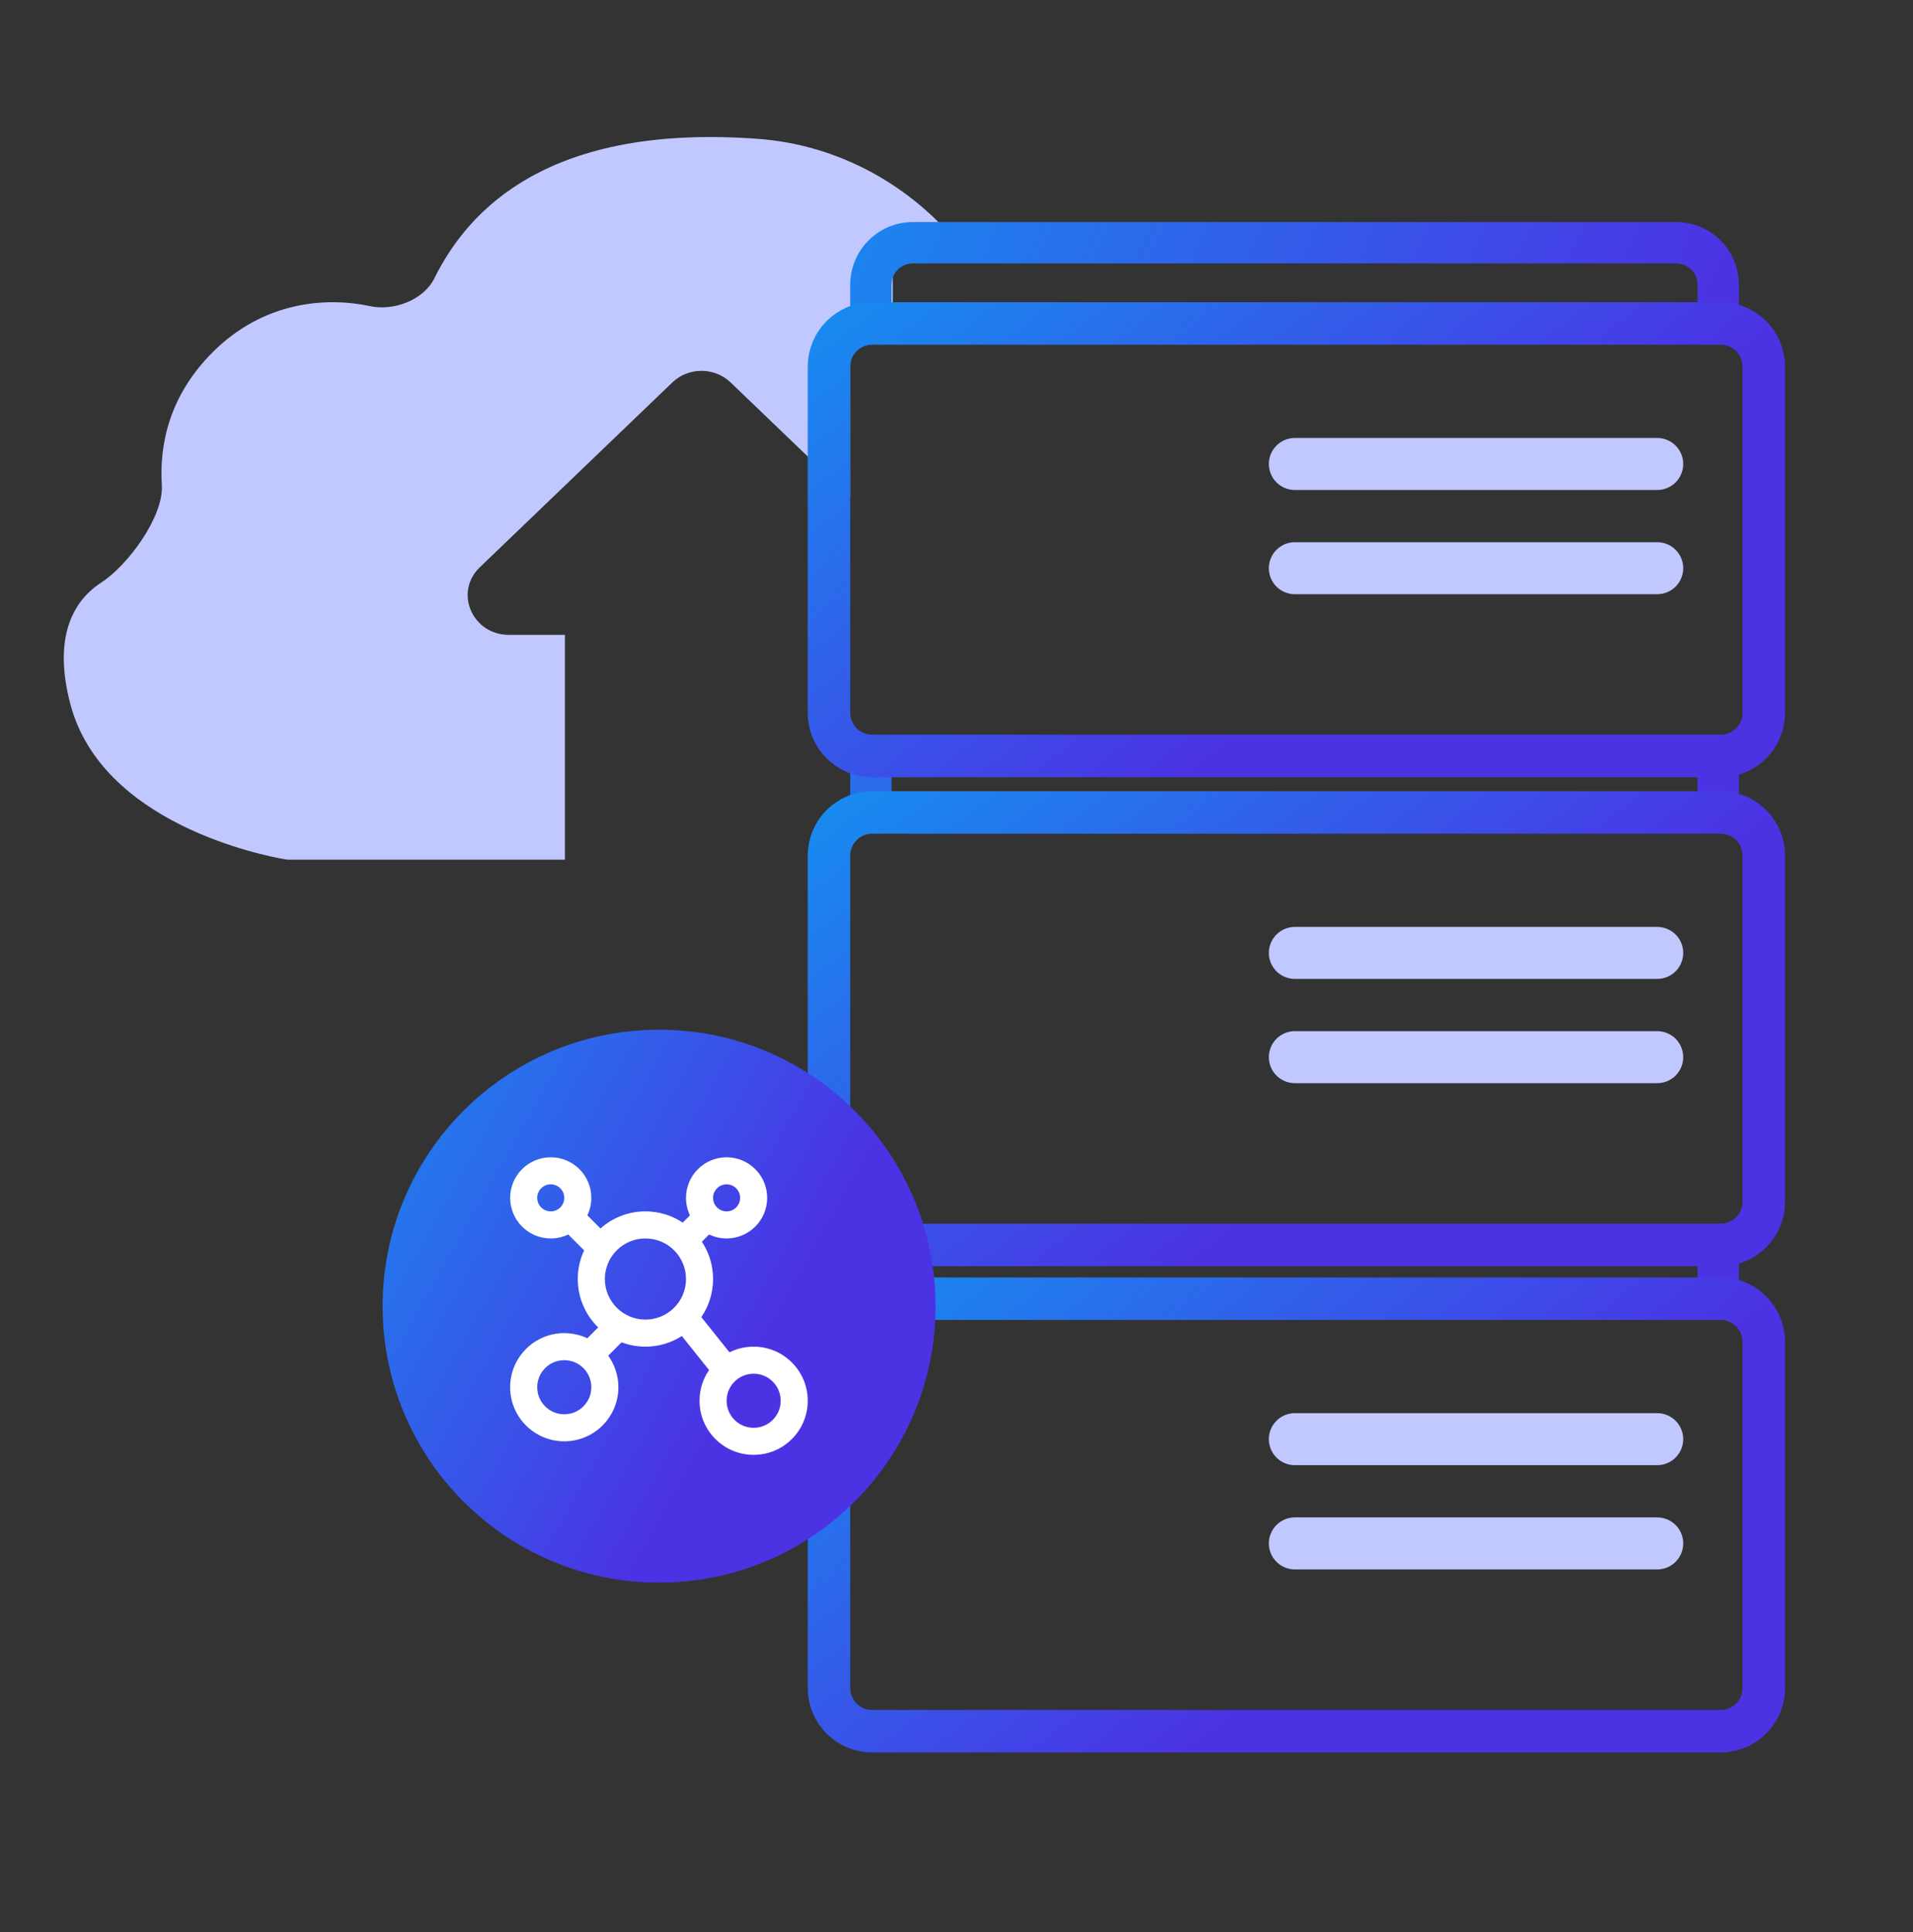
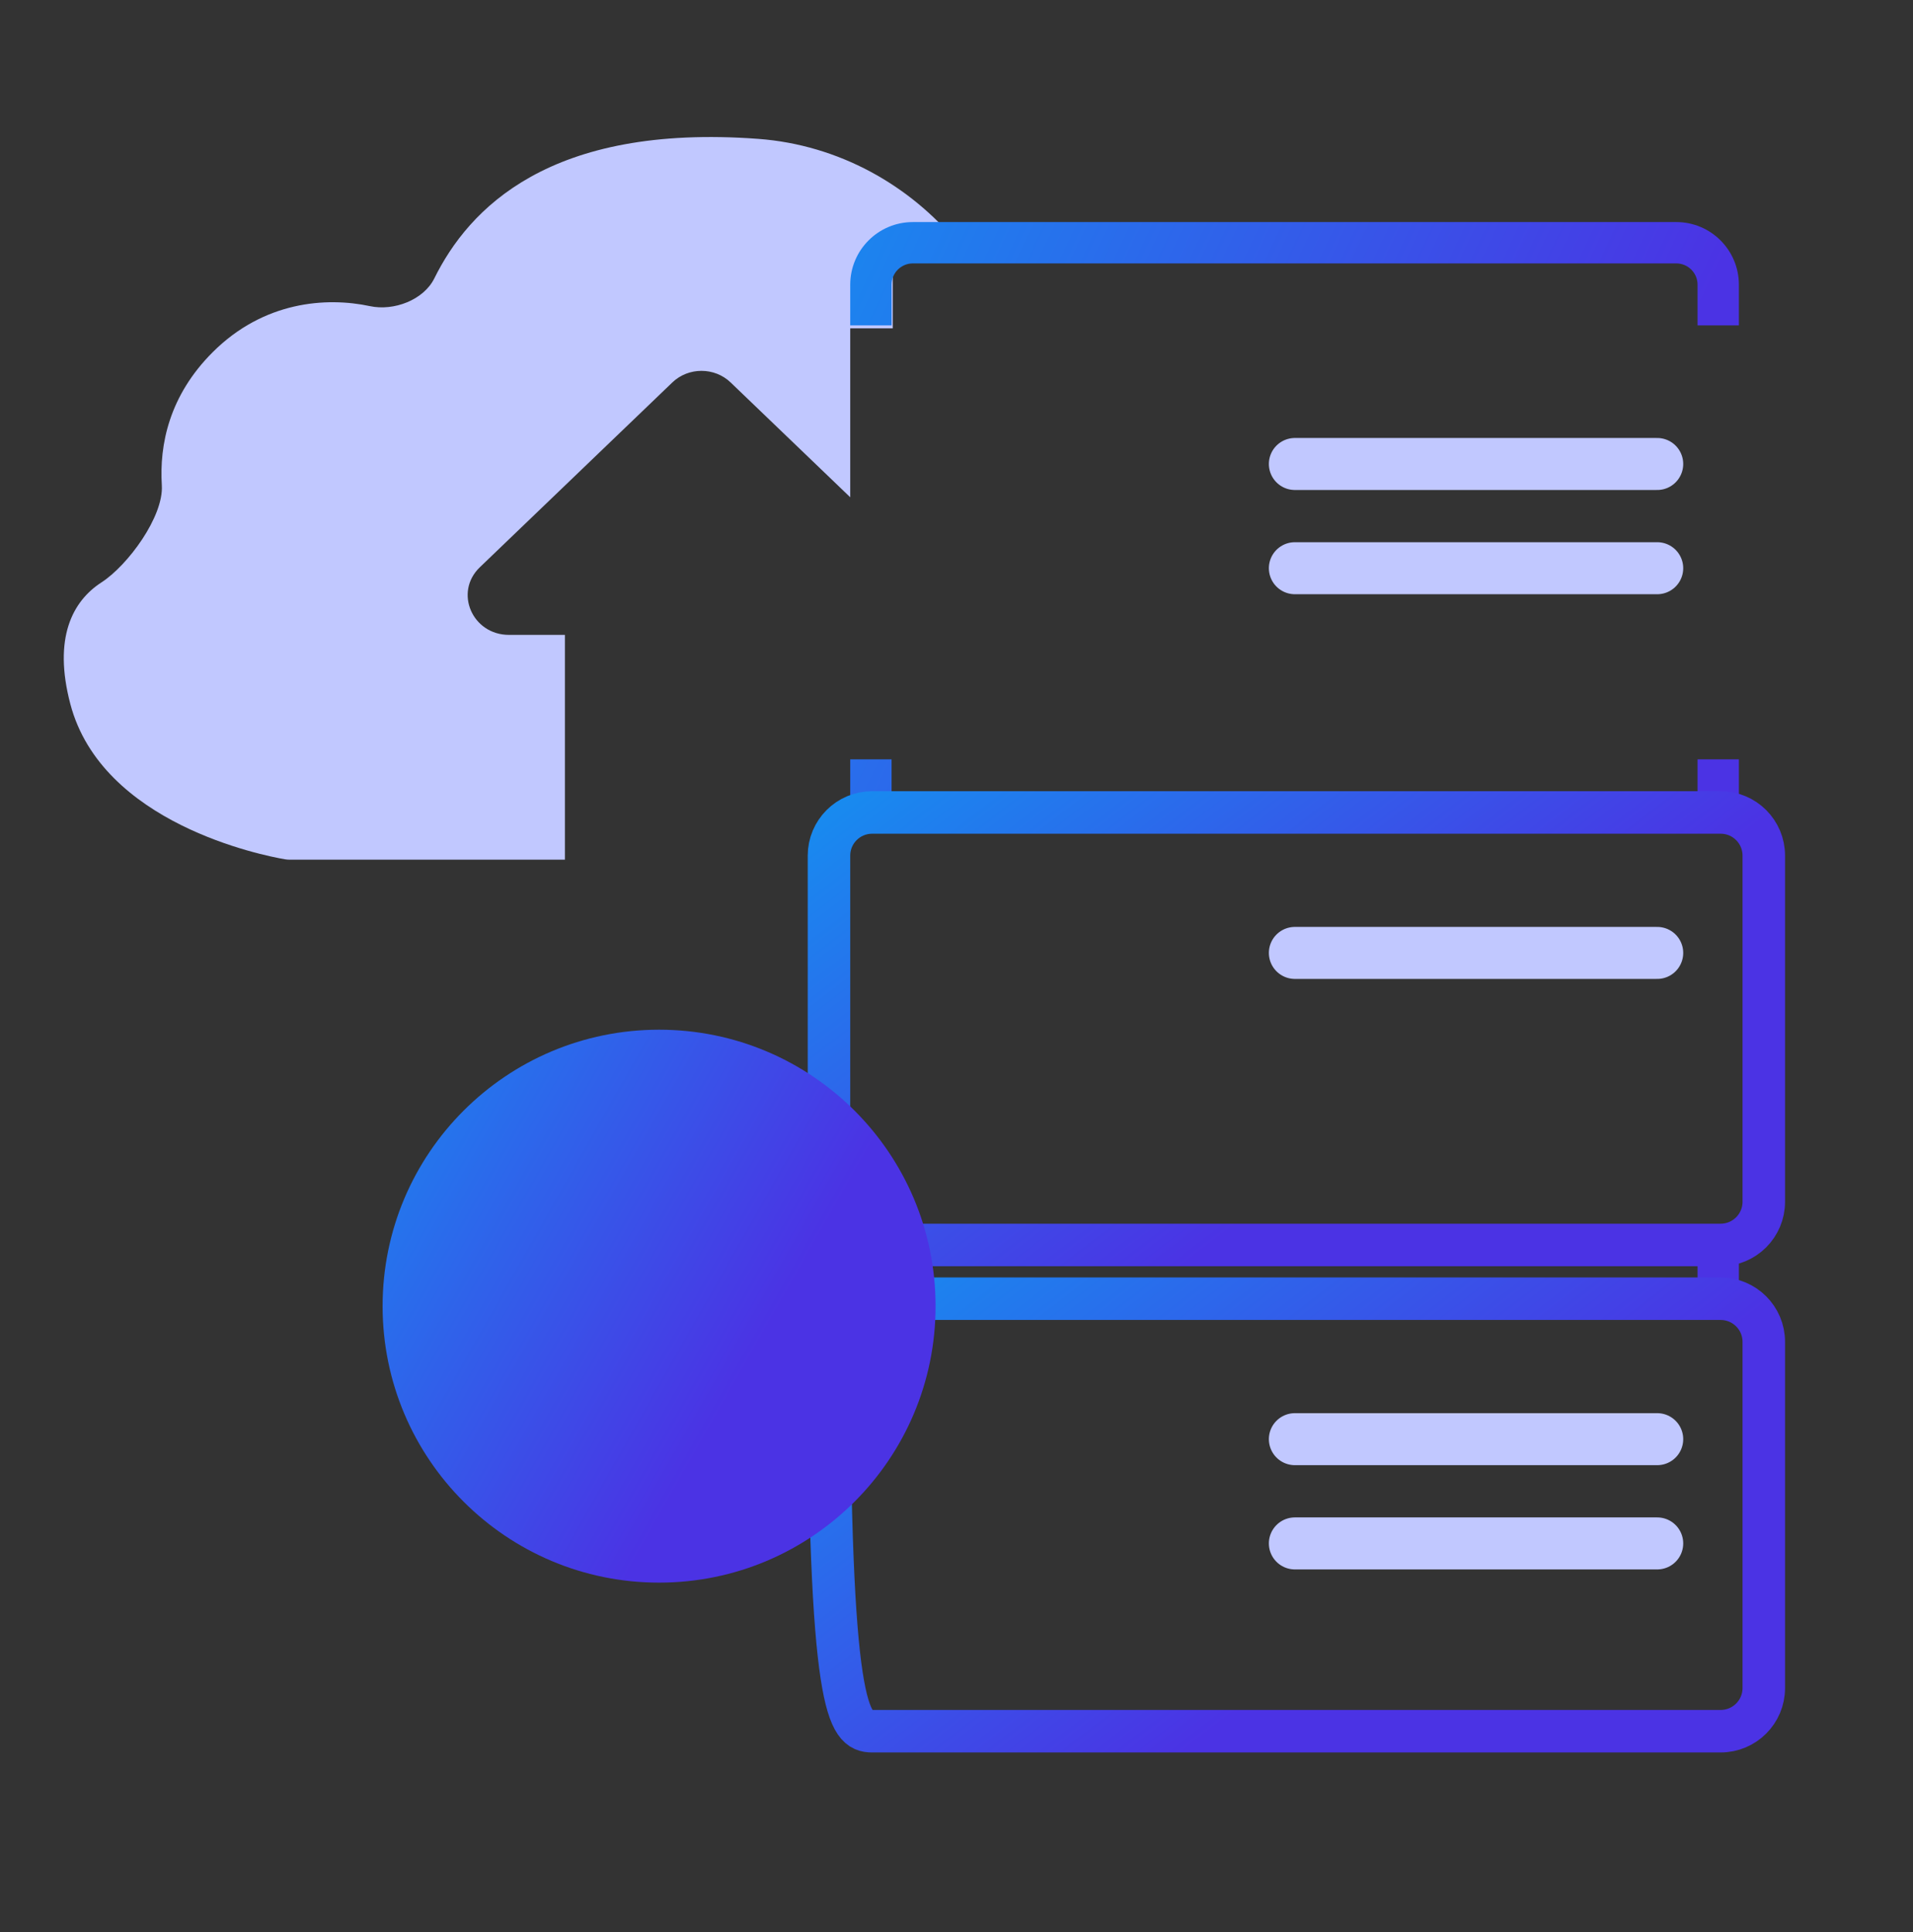
<svg xmlns="http://www.w3.org/2000/svg" width="100" height="101" viewBox="0 0 100 101" fill="none">
  <rect x="0" y="0" width="100" height="101" fill="#333333" stroke="none" />
  <path fill-rule="evenodd" clip-rule="evenodd" d="M39.639 7.26C43.855 7.574 47.574 9.694 50.064 12.72H46.667V17.164H44.445V25.996L38.194 19.995C37.353 19.185 35.985 19.185 35.144 19.995L25.083 29.655C23.724 30.959 24.686 33.19 26.608 33.19H29.531V44.942H15.153C15.065 44.942 14.98 44.936 14.892 44.921C13.752 44.724 5.329 43.069 3.677 36.805C2.767 33.353 3.79 31.425 5.304 30.446C6.683 29.554 8.561 27.006 8.459 25.367C8.327 23.244 8.843 20.683 11.121 18.409C13.782 15.753 17.049 15.514 19.343 16.005C20.584 16.27 22.143 15.687 22.705 14.55C24.499 10.921 28.723 6.449 39.639 7.26Z" fill="#C1C8FF" />
  <path fill-rule="evenodd" clip-rule="evenodd" d="M87.625 11.609H47.719C45.911 11.609 44.445 13.075 44.445 14.883V17.01H46.606V14.883C46.606 14.268 47.104 13.77 47.719 13.77H87.625C88.239 13.77 88.738 14.268 88.738 14.883V17.01H90.898V14.883C90.898 13.075 89.433 11.609 87.625 11.609ZM90.898 39.695H88.738V41.856H90.898V39.695ZM46.606 67.782V64.541H44.445V67.782H46.606ZM88.738 67.782H90.898V64.541H88.738V67.782ZM46.606 39.695V41.856H44.445V39.695H46.606Z" fill="url(#paint0_linear_13996_23439)" />
-   <path d="M89.944 67.893H45.59C44.344 67.893 43.334 68.903 43.334 70.148V88.247C43.334 89.493 44.344 90.503 45.59 90.503H89.944C91.19 90.503 92.2 89.493 92.2 88.247V70.148C92.2 68.903 91.19 67.893 89.944 67.893Z" stroke="url(#paint1_linear_13996_23439)" stroke-width="2.222" />
+   <path d="M89.944 67.893H45.59C44.344 67.893 43.334 68.903 43.334 70.148C43.334 89.493 44.344 90.503 45.59 90.503H89.944C91.19 90.503 92.2 89.493 92.2 88.247V70.148C92.2 68.903 91.19 67.893 89.944 67.893Z" stroke="url(#paint1_linear_13996_23439)" stroke-width="2.222" />
  <path d="M67.688 75.236H86.629" stroke="#C1C8FF" stroke-width="2.719" stroke-linecap="round" />
  <path d="M67.688 80.686H86.629" stroke="#C1C8FF" stroke-width="2.719" stroke-linecap="round" />
  <path d="M89.944 42.473H45.59C44.344 42.473 43.334 43.483 43.334 44.728V62.827C43.334 64.073 44.344 65.083 45.59 65.083H89.944C91.19 65.083 92.2 64.073 92.2 62.827V44.728C92.2 43.483 91.19 42.473 89.944 42.473Z" stroke="url(#paint2_linear_13996_23439)" stroke-width="2.222" />
  <path d="M67.688 49.816H86.629" stroke="#C1C8FF" stroke-width="2.719" stroke-linecap="round" />
-   <path d="M67.688 55.266H86.629" stroke="#C1C8FF" stroke-width="2.719" stroke-linecap="round" />
-   <path d="M89.944 16.91H45.59C44.344 16.91 43.334 17.92 43.334 19.166V37.265C43.334 38.51 44.344 39.52 45.59 39.52H89.944C91.19 39.52 92.2 38.51 92.2 37.265V19.166C92.2 17.92 91.19 16.91 89.944 16.91Z" stroke="url(#paint3_linear_13996_23439)" stroke-width="2.222" />
  <path d="M67.688 24.256H86.629" stroke="#C1C8FF" stroke-width="2.719" stroke-linecap="round" />
  <path d="M67.688 29.705H86.629" stroke="#C1C8FF" stroke-width="2.719" stroke-linecap="round" />
  <circle cx="34.453" cy="68.283" r="14.453" fill="url(#paint4_linear_13996_23439)" />
-   <path fill-rule="evenodd" clip-rule="evenodd" d="M26.668 62.621C26.668 61.45 27.618 60.5 28.789 60.5C29.961 60.5 30.911 61.45 30.911 62.621C30.911 62.949 30.836 63.259 30.704 63.536L31.39 64.222C32.014 63.666 32.837 63.328 33.739 63.328C34.46 63.328 35.13 63.544 35.689 63.914L36.067 63.536C35.935 63.259 35.86 62.949 35.86 62.621C35.86 61.45 36.81 60.5 37.982 60.5C39.153 60.5 40.103 61.45 40.103 62.621C40.103 63.793 39.153 64.743 37.982 64.743C37.654 64.743 37.344 64.668 37.067 64.536L36.689 64.914C37.059 65.473 37.275 66.143 37.275 66.864C37.275 67.602 37.048 68.288 36.661 68.855L38.134 70.696C38.514 70.506 38.943 70.4 39.396 70.4C40.958 70.4 42.224 71.666 42.224 73.228C42.224 74.79 40.958 76.056 39.396 76.056C37.834 76.056 36.567 74.79 36.567 73.228C36.567 72.632 36.752 72.08 37.066 71.624L35.642 69.844C35.093 70.196 34.44 70.4 33.739 70.4C33.3 70.4 32.879 70.319 32.491 70.173L31.794 70.87C32.128 71.335 32.325 71.905 32.325 72.521C32.325 74.083 31.058 75.349 29.496 75.349C27.934 75.349 26.668 74.083 26.668 72.521C26.668 70.959 27.934 69.692 29.496 69.692C29.928 69.692 30.336 69.789 30.702 69.962L31.27 69.394C30.612 68.752 30.203 67.856 30.203 66.864C30.203 66.329 30.322 65.822 30.535 65.367L29.704 64.536C29.427 64.668 29.117 64.743 28.789 64.743C27.618 64.743 26.668 63.793 26.668 62.621ZM28.789 61.914C28.399 61.914 28.082 62.231 28.082 62.621C28.082 63.012 28.399 63.328 28.789 63.328C29.18 63.328 29.496 63.012 29.496 62.621C29.496 62.231 29.18 61.914 28.789 61.914ZM37.982 61.914C37.591 61.914 37.275 62.231 37.275 62.621C37.275 63.012 37.591 63.328 37.982 63.328C38.372 63.328 38.689 63.012 38.689 62.621C38.689 62.231 38.372 61.914 37.982 61.914ZM33.739 64.743C32.567 64.743 31.618 65.692 31.618 66.864C31.618 68.035 32.567 68.985 33.739 68.985C34.911 68.985 35.86 68.035 35.86 66.864C35.86 65.692 34.911 64.743 33.739 64.743ZM29.496 71.107C28.715 71.107 28.082 71.74 28.082 72.521C28.082 73.302 28.715 73.935 29.496 73.935C30.277 73.935 30.911 73.302 30.911 72.521C30.911 71.74 30.277 71.107 29.496 71.107ZM39.396 71.814C38.615 71.814 37.982 72.447 37.982 73.228C37.982 74.009 38.615 74.642 39.396 74.642C40.177 74.642 40.81 74.009 40.81 73.228C40.81 72.447 40.177 71.814 39.396 71.814Z" fill="white" />
  <defs>
    <linearGradient id="paint0_linear_13996_23439" x1="17.348" y1="38.656" x2="75.56" y2="65.99" gradientUnits="userSpaceOnUse">
      <stop stop-color="#0C9FF2" />
      <stop offset="0.859" stop-color="#4B33E4" />
    </linearGradient>
    <linearGradient id="paint1_linear_13996_23439" x1="17.237" y1="78.82" x2="43.782" y2="113.303" gradientUnits="userSpaceOnUse">
      <stop stop-color="#0C9FF2" />
      <stop offset="0.859" stop-color="#4B33E4" />
    </linearGradient>
    <linearGradient id="paint2_linear_13996_23439" x1="17.237" y1="53.401" x2="43.782" y2="87.883" gradientUnits="userSpaceOnUse">
      <stop stop-color="#0C9FF2" />
      <stop offset="0.859" stop-color="#4B33E4" />
    </linearGradient>
    <linearGradient id="paint3_linear_13996_23439" x1="17.237" y1="27.838" x2="43.782" y2="62.32" gradientUnits="userSpaceOnUse">
      <stop stop-color="#0C9FF2" />
      <stop offset="0.859" stop-color="#4B33E4" />
    </linearGradient>
    <linearGradient id="paint4_linear_13996_23439" x1="3.138" y1="67.748" x2="36.57" y2="86.731" gradientUnits="userSpaceOnUse">
      <stop stop-color="#0C9FF2" />
      <stop offset="0.859" stop-color="#4B33E4" />
    </linearGradient>
  </defs>
</svg>